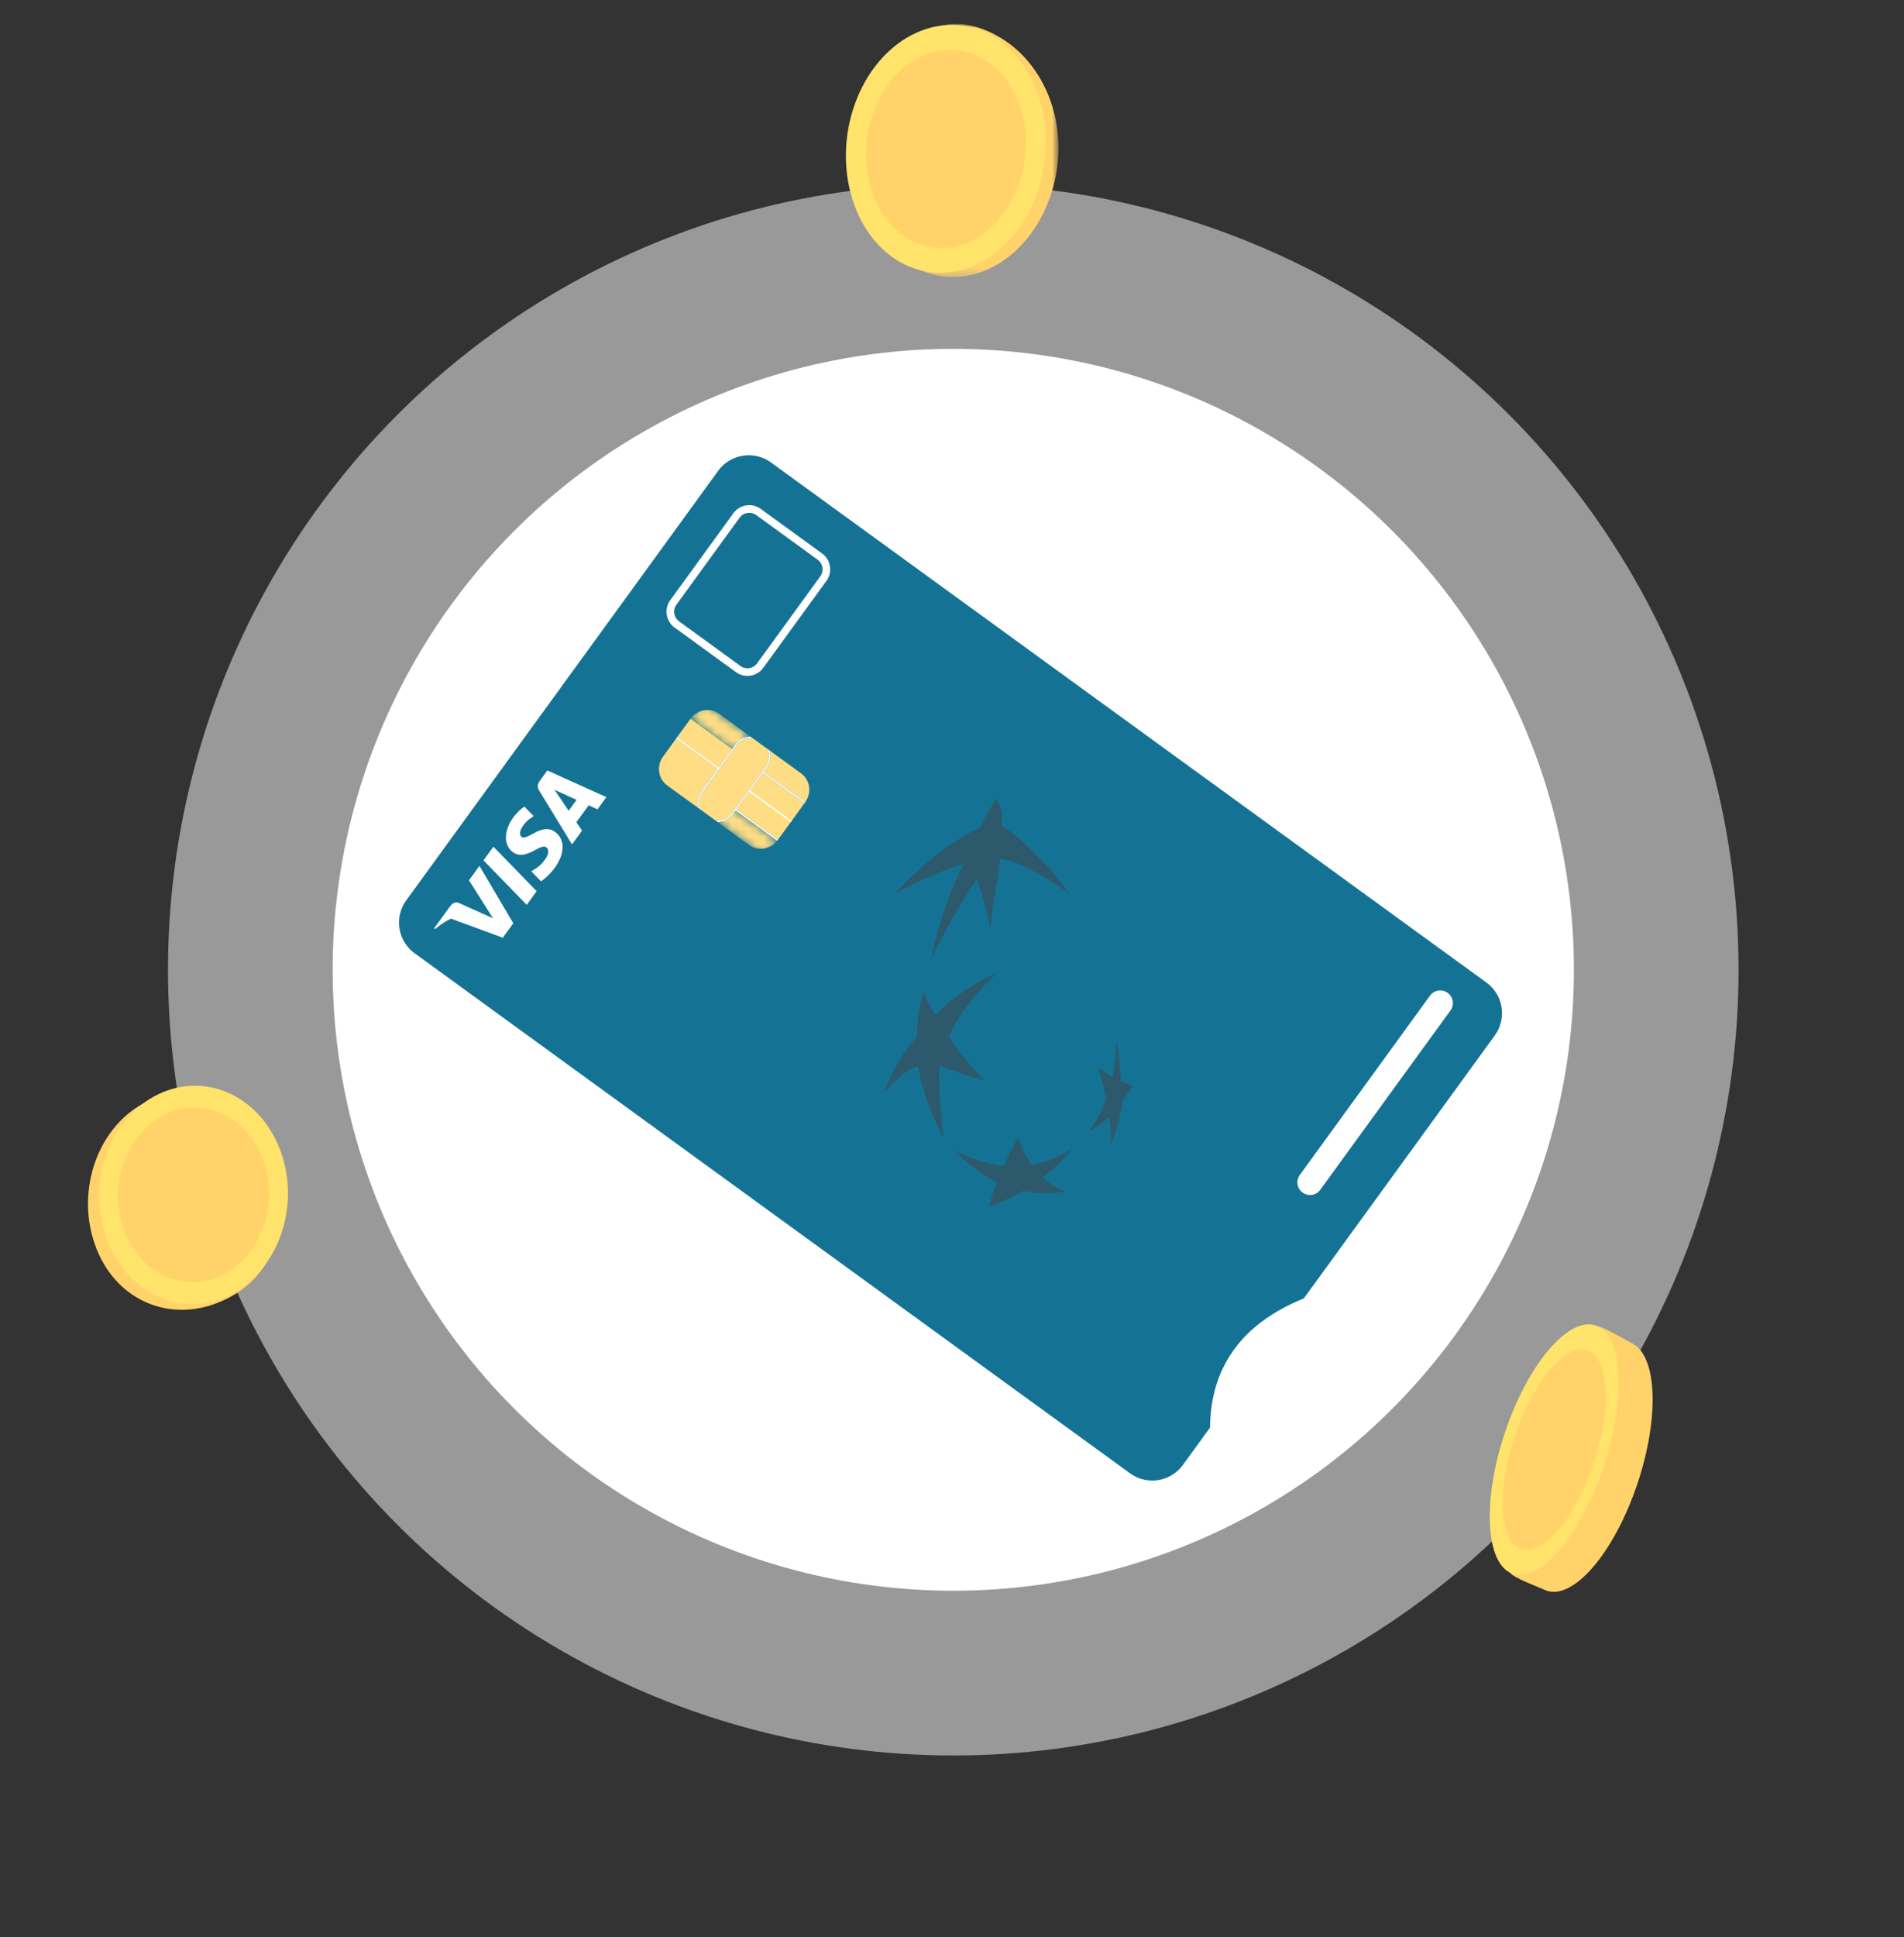
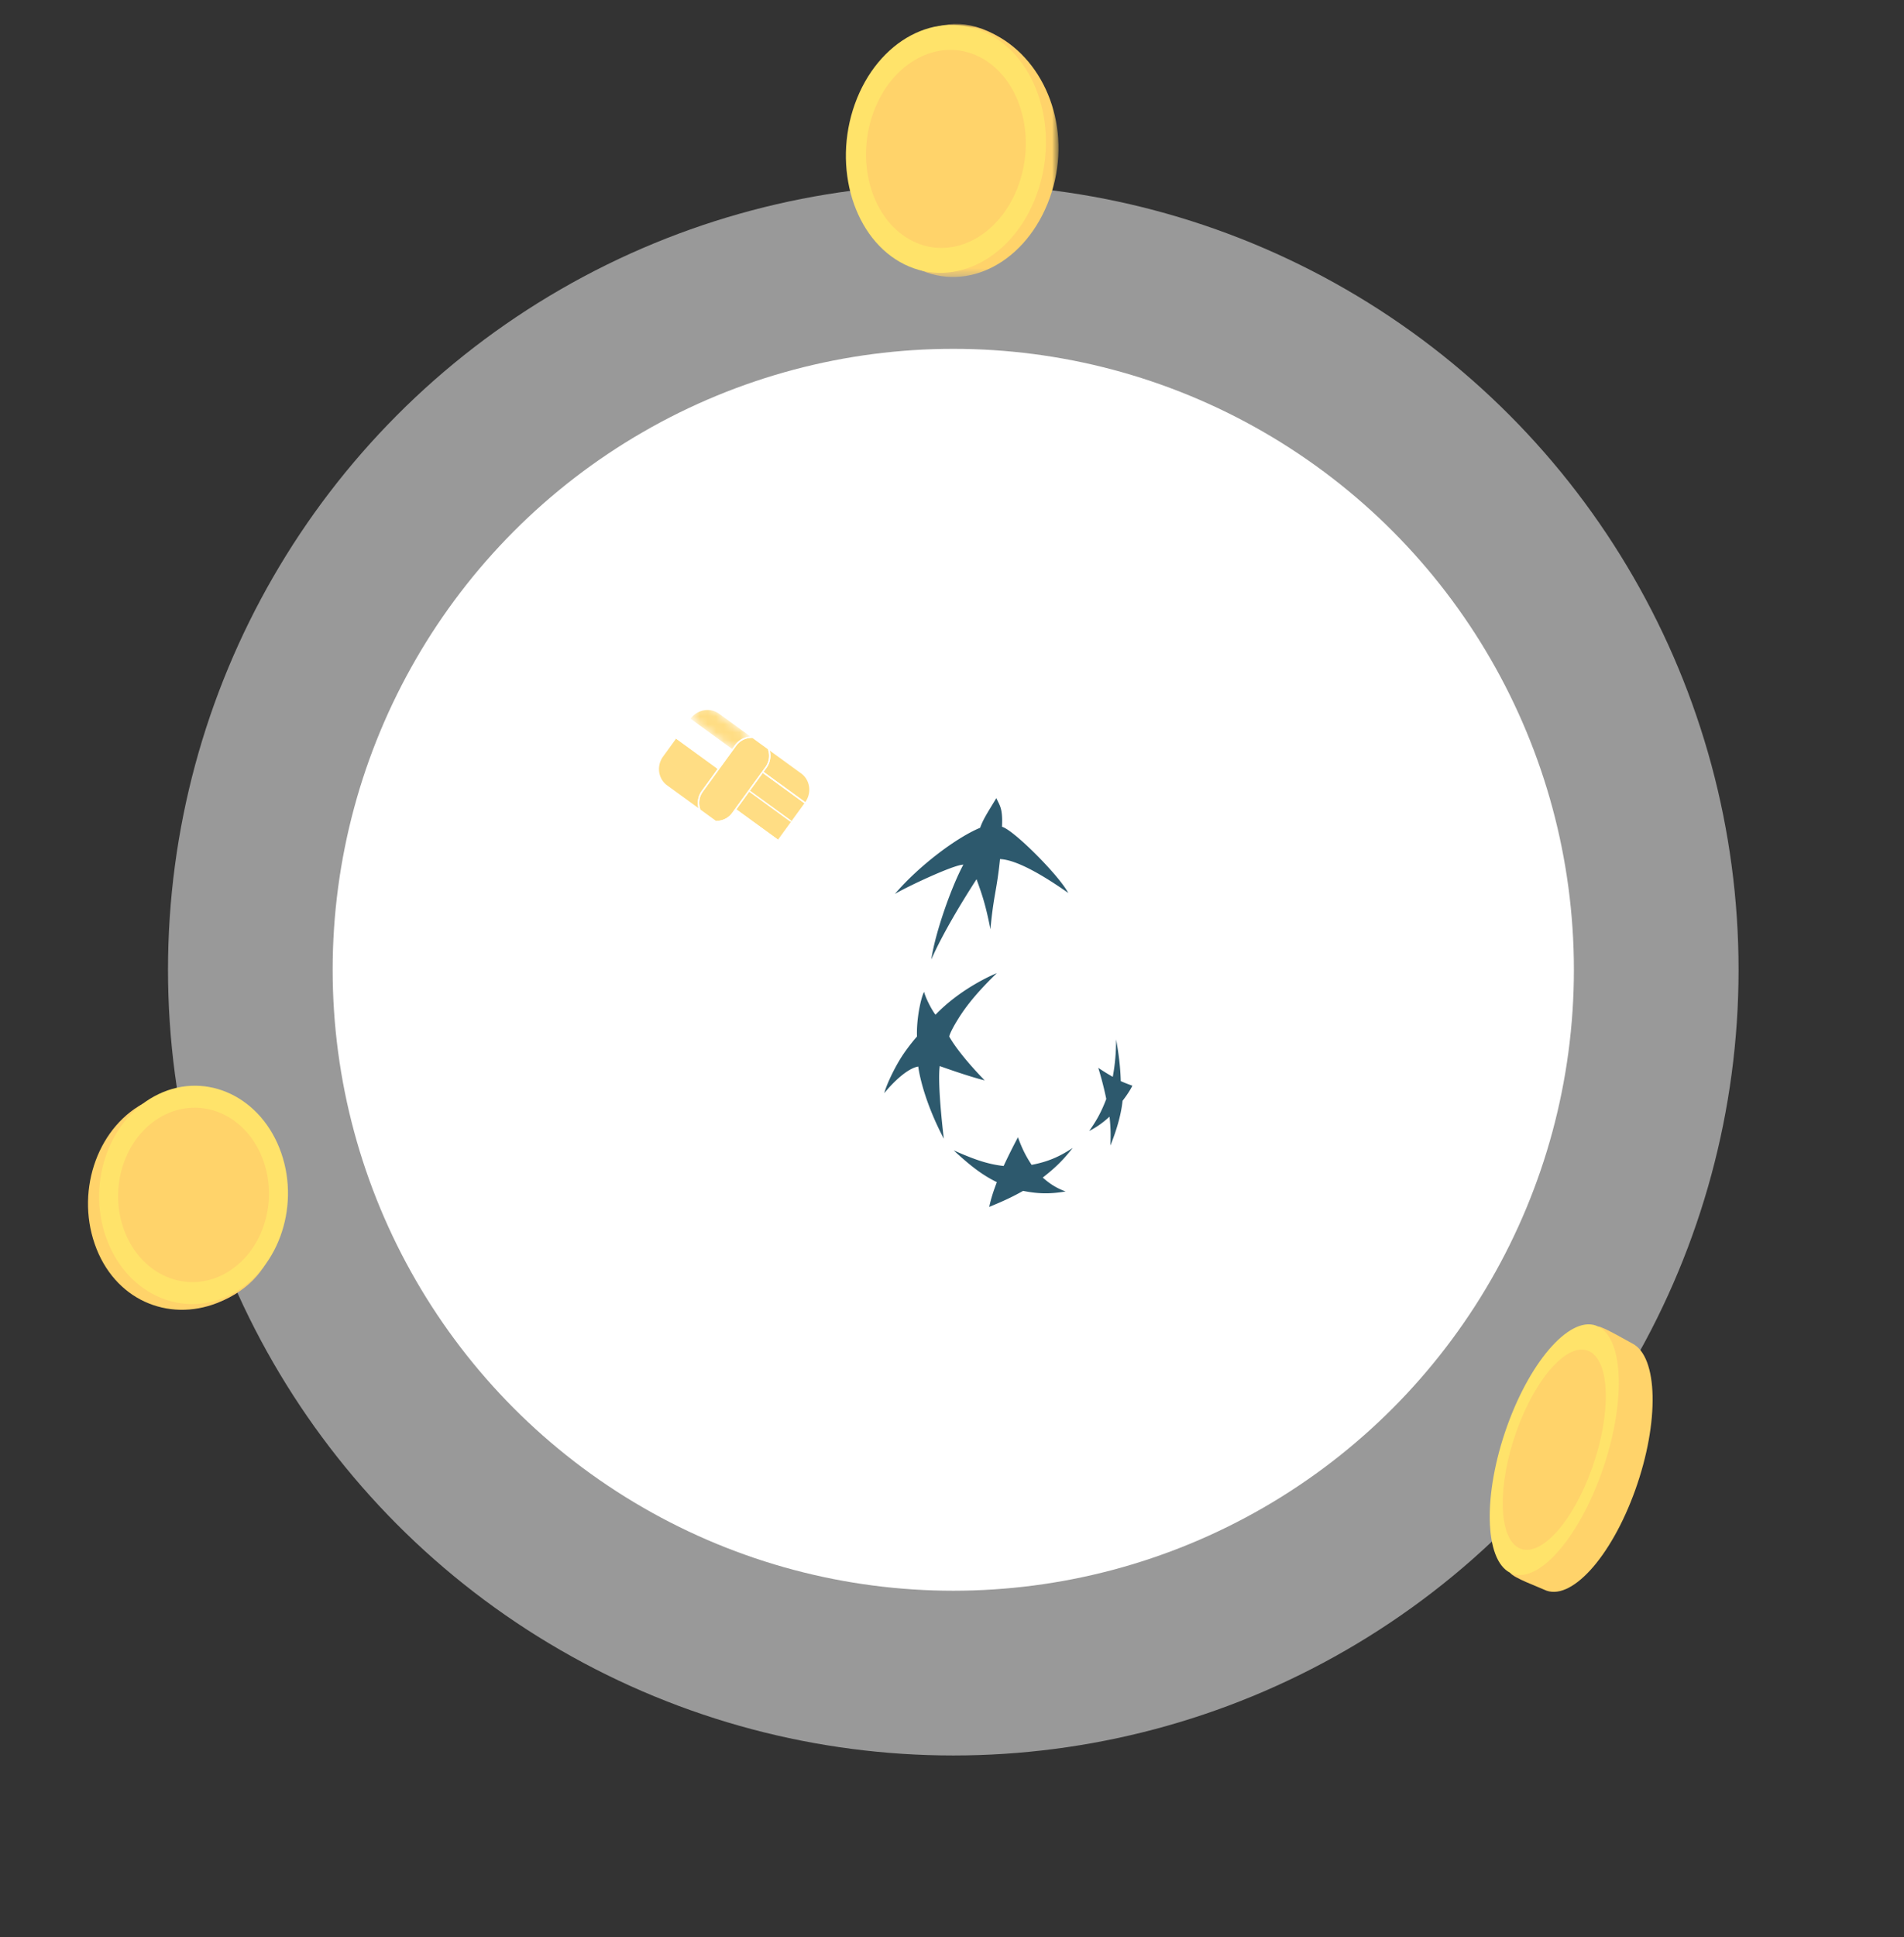
<svg xmlns="http://www.w3.org/2000/svg" width="238" height="242" fill="none">
  <rect width="100%" height="100%" fill="#333333" stroke="none" />
  <circle cx="119.16" cy="121.16" fill="#fff" fill-opacity=".5" r="98.16" />
  <circle cx="119.16" cy="121.16" r="77.578" fill="#fff" />
  <mask id="a" style="mask-type:luminance" maskUnits="userSpaceOnUse" x="108" y="3" width="25" height="32">
    <path d="M108.001 3h24.311v31.607h-24.311V3z" fill="#fff" />
  </mask>
  <g mask="url(#a)">
    <path fill-rule="evenodd" clip-rule="evenodd" d="M125.024 4.693c6.085 3.614 9.053 12.084 6.19 20.05-2.864 7.967-10.278 11.907-16.56 8.8-1.069-.528-8.567-13.438-6.19-20.05 2.469-6.87 8.176-13.778 16.56-8.8z" fill="#FFD36A" />
  </g>
  <path fill-rule="evenodd" clip-rule="evenodd" d="M123.424 4.18c6.283 3.106 9.054 12.083 6.19 20.05-2.864 7.966-10.278 11.906-16.56 8.8-6.282-3.108-9.053-12.085-6.19-20.051 2.864-7.967 10.278-11.906 16.56-8.8z" fill="#FFE36A" />
  <path fill-rule="evenodd" clip-rule="evenodd" d="M127.327 23.098c-2.288 6.365-8.211 9.511-13.23 7.03-5.018-2.482-7.232-9.654-4.944-16.018 2.287-6.364 8.21-9.51 13.229-7.03 5.018 2.483 7.232 9.655 4.945 16.018zM27.173 162.78c-6.199 2.437-12.92-.406-15.332-7.36-2.412-6.955.541-14.935 6.596-17.825 1.03-.492 13.33 1.589 15.332 7.36 2.08 5.997 1.943 14.469-6.596 17.825z" fill="#FFD36A" />
  <path fill-rule="evenodd" clip-rule="evenodd" d="M28.56 161.877c-6.055 2.89-12.92-.406-15.331-7.36-2.412-6.955.541-14.935 6.596-17.825 6.056-2.89 12.92.406 15.332 7.36 2.412 6.955-.541 14.935-6.597 17.825z" fill="#FFE36A" />
  <path fill-rule="evenodd" clip-rule="evenodd" d="M27.681 159.342c-4.837 2.309-10.32-.324-12.247-5.879-1.927-5.556.432-11.932 5.269-14.24s10.32.325 12.248 5.88c1.926 5.556-.433 11.931-5.27 14.239zm176.335 8.492c3.257 1.618 3.433 9.818.393 18.313s-8.144 14.071-11.401 12.453c-.554-.276-3.855-1.477-4.23-2.102-1.83-3.05 1.314-9.16 3.837-16.211 2.621-7.324 3.988-14.31 7.171-14.554.509-.039 3.781 1.878 4.23 2.101z" fill="#FFD36A" />
  <path fill-rule="evenodd" clip-rule="evenodd" d="M199.786 165.734c3.257 1.618 3.433 9.817.393 18.313-3.04 8.495-8.144 14.07-11.401 12.453-3.256-1.618-3.432-9.818-.393-18.313 3.041-8.495 8.145-14.07 11.401-12.453z" fill="#FFE36A" />
  <path fill-rule="evenodd" clip-rule="evenodd" d="M198.68 168.833c2.601 1.293 2.742 7.842.314 14.628-2.429 6.787-6.507 11.24-9.108 9.948-2.602-1.293-2.742-7.842-.314-14.629 2.429-6.786 6.506-11.24 9.108-9.947z" fill="#FFD36A" />
-   <path fill-rule="evenodd" clip-rule="evenodd" d="m96.38 57.784 89.418 64.966a4.737 4.737 0 0 1 1.048 6.616l-23.866 32.849c-3.864 1.574-6.776 3.709-8.735 6.406-1.959 2.697-2.956 5.94-2.989 9.731l-3.39 4.665a4.736 4.736 0 0 1-6.616 1.048l-89.418-64.966a4.736 4.736 0 0 1-1.048-6.616l38.98-53.65a4.737 4.737 0 0 1 6.616-1.049z" fill="#147394" />
  <mask id="b" style="mask-type:luminance" maskUnits="userSpaceOnUse" x="86" y="87" width="8" height="8">
    <path d="m92.277 94.125-5.961-4.331 1.528-2.105 5.962 4.332-1.529 2.104z" fill="#fff" />
  </mask>
  <g mask="url(#b)">
    <path fill-rule="evenodd" clip-rule="evenodd" d="M91.883 93.077a2.555 2.555 0 0 1 1.923-1.058l-3.917-2.846c-1.123-.816-2.717-.537-3.573.619l5.206 3.782.361-.497z" fill="#FFDD84" />
  </g>
  <mask id="c" style="mask-type:luminance" maskUnits="userSpaceOnUse" x="89" y="100" width="9" height="8">
-     <path d="m95.686 107.055-5.959-4.33 1.46-2.009 5.959 4.33-1.46 2.009z" fill="#fff" />
-   </mask>
+     </mask>
  <g mask="url(#c)">
-     <path fill-rule="evenodd" clip-rule="evenodd" d="M91.65 101.667a2.554 2.554 0 0 1-1.922 1.058l3.916 2.846c1.092.793 2.63.552 3.502-.525l-5.204-3.781-.292.402z" fill="#FFDD84" />
-   </g>
-   <path fill-rule="evenodd" clip-rule="evenodd" d="m89.716 96.064-5.207-3.783-1.699 2.345 5.204 3.781 1.702-2.343zm-1.702 2.343-5.204-3.78c-.755 1.161-.51 2.699.583 3.492l3.917 2.846a2.555 2.555 0 0 1 .412-2.156l.292-.402zm7.333-1.831 5.207 3.783-1.704 2.347v-.001l-1.597 2.197-5.207-3.783 3.3-4.543zm.103-.144 5.207 3.783c.835-1.172.607-2.774-.516-3.59l-3.917-2.846a2.556 2.556 0 0 1-.412 2.156l-.361.497z" fill="#FFDD84" />
+     </g>
+   <path fill-rule="evenodd" clip-rule="evenodd" d="m89.716 96.064-5.207-3.783-1.699 2.345 5.204 3.781 1.702-2.343zm-1.702 2.343-5.204-3.78c-.755 1.161-.51 2.699.583 3.492l3.917 2.846a2.555 2.555 0 0 1 .412-2.156l.292-.402zm7.333-1.831 5.207 3.783-1.704 2.347l-1.597 2.197-5.207-3.783 3.3-4.543zm.103-.144 5.207 3.783c.835-1.172.607-2.774-.516-3.59l-3.917-2.846a2.556 2.556 0 0 1-.412 2.156l-.361.497z" fill="#FFDD84" />
  <path fill-rule="evenodd" clip-rule="evenodd" d="M87.86 98.909a2.368 2.368 0 0 0-.312 2.228l1.942 1.411a2.368 2.368 0 0 0 2.023-.985l.292-.402 3.508-4.829.362-.497a2.37 2.37 0 0 0 .311-2.229l-1.941-1.41a2.368 2.368 0 0 0-2.024.984l-.361.498-3.508 4.829-.292.402z" fill="#FFDD84" />
  <path fill-rule="evenodd" clip-rule="evenodd" d="m95.314 96.332-3.509 4.829-.292.402a2.368 2.368 0 0 1-2.023.985l.238.173a2.554 2.554 0 0 0 1.923-1.058l.292-.402 5.204 3.781c.03-.038.06-.075.087-.115l.02-.026-5.207-3.783 1.598-2.2 5.207 3.783.104-.143-5.207-3.783 1.598-2.2.8.581 4.407 3.202.089-.122.015-.021-5.207-3.783.362-.497c.473-.652.6-1.448.412-2.156l-.239-.173c.27.71.18 1.553-.311 2.229l-.361.497zM88.806 97.6l2.923-4.018.292-.402a2.368 2.368 0 0 1 2.024-.985l-.239-.173a2.555 2.555 0 0 0-1.922 1.058l-.292.402-.104.143-.466.611-.73 1.009-1.52 2.112-.104.143-.946 1.308a2.555 2.555 0 0 0-.412 2.155l.238.174c-.27-.71-.18-1.553.311-2.229l.947-1.308z" fill="#fff" />
  <path fill-rule="evenodd" clip-rule="evenodd" d="m89.887 95.829-5.207-3.783-.171.235 5.207 3.783.17-.235z" fill="#fff" />
  <path fill-rule="evenodd" clip-rule="evenodd" d="m89.956 95.88-.233-.17-.17.236.232.17.171-.236z" fill="#fff" />
-   <path fill-rule="evenodd" clip-rule="evenodd" d="m91.522 93.579-5.207-3.783-1.703 2.343 5.207 3.783 1.703-2.343z" fill="#FFDD84" />
  <path d="M139.096 134.536a28.852 28.852 0 0 1-1.813-1.126 41.25 41.25 0 0 1 1.002 3.889c-.598 1.576-1.216 2.717-2.14 3.999.969-.483 1.789-1.094 2.545-1.79.153 1.356.168 2.459.1 3.616.656-1.572 1.346-3.734 1.528-5.594.514-.66.976-1.359 1.227-1.886-.486-.18-.851-.311-1.45-.574-.054-1.935-.274-3.436-.572-5.204-.026 1.629-.118 2.998-.427 4.67zm-14.489 13.157c-.445 1.171-.727 2.03-.953 3.092 1.514-.625 2.734-1.156 4.234-2.002 1.928.385 3.385.398 5.312.074-1.136-.423-1.934-.917-2.856-1.74 1.442-1.117 2.525-2.132 3.743-3.701-1.676 1.121-3.132 1.731-5.132 2.117-.721-1.08-1.21-2.067-1.711-3.447a72.416 72.416 0 0 0-1.791 3.586c-2.148-.238-3.902-.919-6.248-1.952 1.964 1.81 3.469 3.028 5.402 3.973zm-9.099-23.776c.255.932 1.004 2.318 1.43 2.858 3.245-3.375 7.35-5.069 7.65-5.19l.017-.007c-3.097 2.994-4.313 4.839-5.119 6.187-.712 1.209-.815 1.641-.83 1.724l-.002.014c1.346 2.377 4.433 5.472 4.433 5.472-1.954-.463-5.62-1.786-5.62-1.786-.319 2.39.512 9.081.512 9.081-2.302-4.393-2.979-7.657-3.148-8.682l-.027-.172a4.967 4.967 0 0 1-.022-.168c-1.317.21-3.12 1.924-4.244 3.328.234-.978 1.277-3.207 2.294-4.745a24.163 24.163 0 0 1 1.592-2.107l.12-.138.081-.09c-.088-2.111.469-4.788.883-5.579zm-3.644-12.233c2.988-3.504 7.694-7.044 10.656-8.266.368-1.074.998-1.997 2.022-3.707.084.192.169.357.248.519l.079.162c.267.569.462 1.196.38 2.9 1.492.413 7.19 6.153 8.279 8.268-2.732-1.928-6.332-4.15-8.528-4.231a49.903 49.903 0 0 1-.536 3.884l-.086.499a49.202 49.202 0 0 0-.57 4.384c-.599-2.985-.966-4.115-1.74-6.249-1.784 2.749-4.256 6.829-5.657 10.029.482-3.331 2.525-9.112 4.008-11.85-1.231.007-7.222 2.843-8.555 3.658z" fill="#2D596D" />
  <path d="m67.082 111.341-1.24 1.708-5.407-5.56 1.24-1.708 5.407 5.56zm-1.534-10.57c-.37.246-.896.679-1.376 1.34-1.225 1.686-1.246 3.485-.047 4.367.877.659 1.998.153 2.764-.278.782-.441 1.143-.522 1.413-.326.41.308.217.974-.14 1.465-.495.682-.86.976-1.493 1.363l-.262.153 1.214 1.248c.462-.277 1.15-.904 1.713-1.666 1.301-1.791 1.32-3.56.047-4.505-.698-.519-1.57-.454-2.725.209-.716.392-1.173.619-1.462.409-.258-.198-.308-.696.182-1.371.39-.564.81-.881 1.16-1.099l.178-.107-1.166-1.202zm5.534.528-1.317-1.96c.01.016-.276-.408-.456-.663l.636.286s1.761.804 2.131.969l-.994 1.368zm-2.664-5.04-.925 1.273c-.286.393-.387.775-.093 1.247l4.103 6.718 1.255-1.728-.71-1.044 1.535-2.114c.26.117 1.105.503 1.105.503l1.107-1.525-7.377-3.33zm-9.795 13.723 3.001 4.735-.987-.438c-1.212-.408-2.988-.217-4.307.477l6.52 2.397 1.311-1.806-4.226-7.171-1.312 1.806z" fill="#fff" />
-   <path d="m56.28 113.209-1.996 2.747.105.119c2.07-1.77 4.337-2.291 6.247-1.794l-3.275-1.467c-.466-.189-.797.032-1.081.395z" fill="#fff" />
  <path clip-rule="evenodd" d="M102.48 69.535c.441.32.71.79.789 1.288a1.969 1.969 0 0 1-.352 1.47l-7.89 10.857a1.968 1.968 0 0 1-2.757.437l-7.663-5.569a1.971 1.971 0 0 1-.79-1.288 1.968 1.968 0 0 1 .353-1.469l7.889-10.858c.32-.44.789-.71 1.288-.789a1.968 1.968 0 0 1 1.469.353l7.664 5.568z" stroke="#fff" stroke-width=".955" />
  <path d="M181.272 126.294a1.58 1.58 0 1 0-2.555-1.856l-16.241 22.354a1.578 1.578 0 1 0 2.555 1.856l16.241-22.354z" fill="#fff" />
</svg>